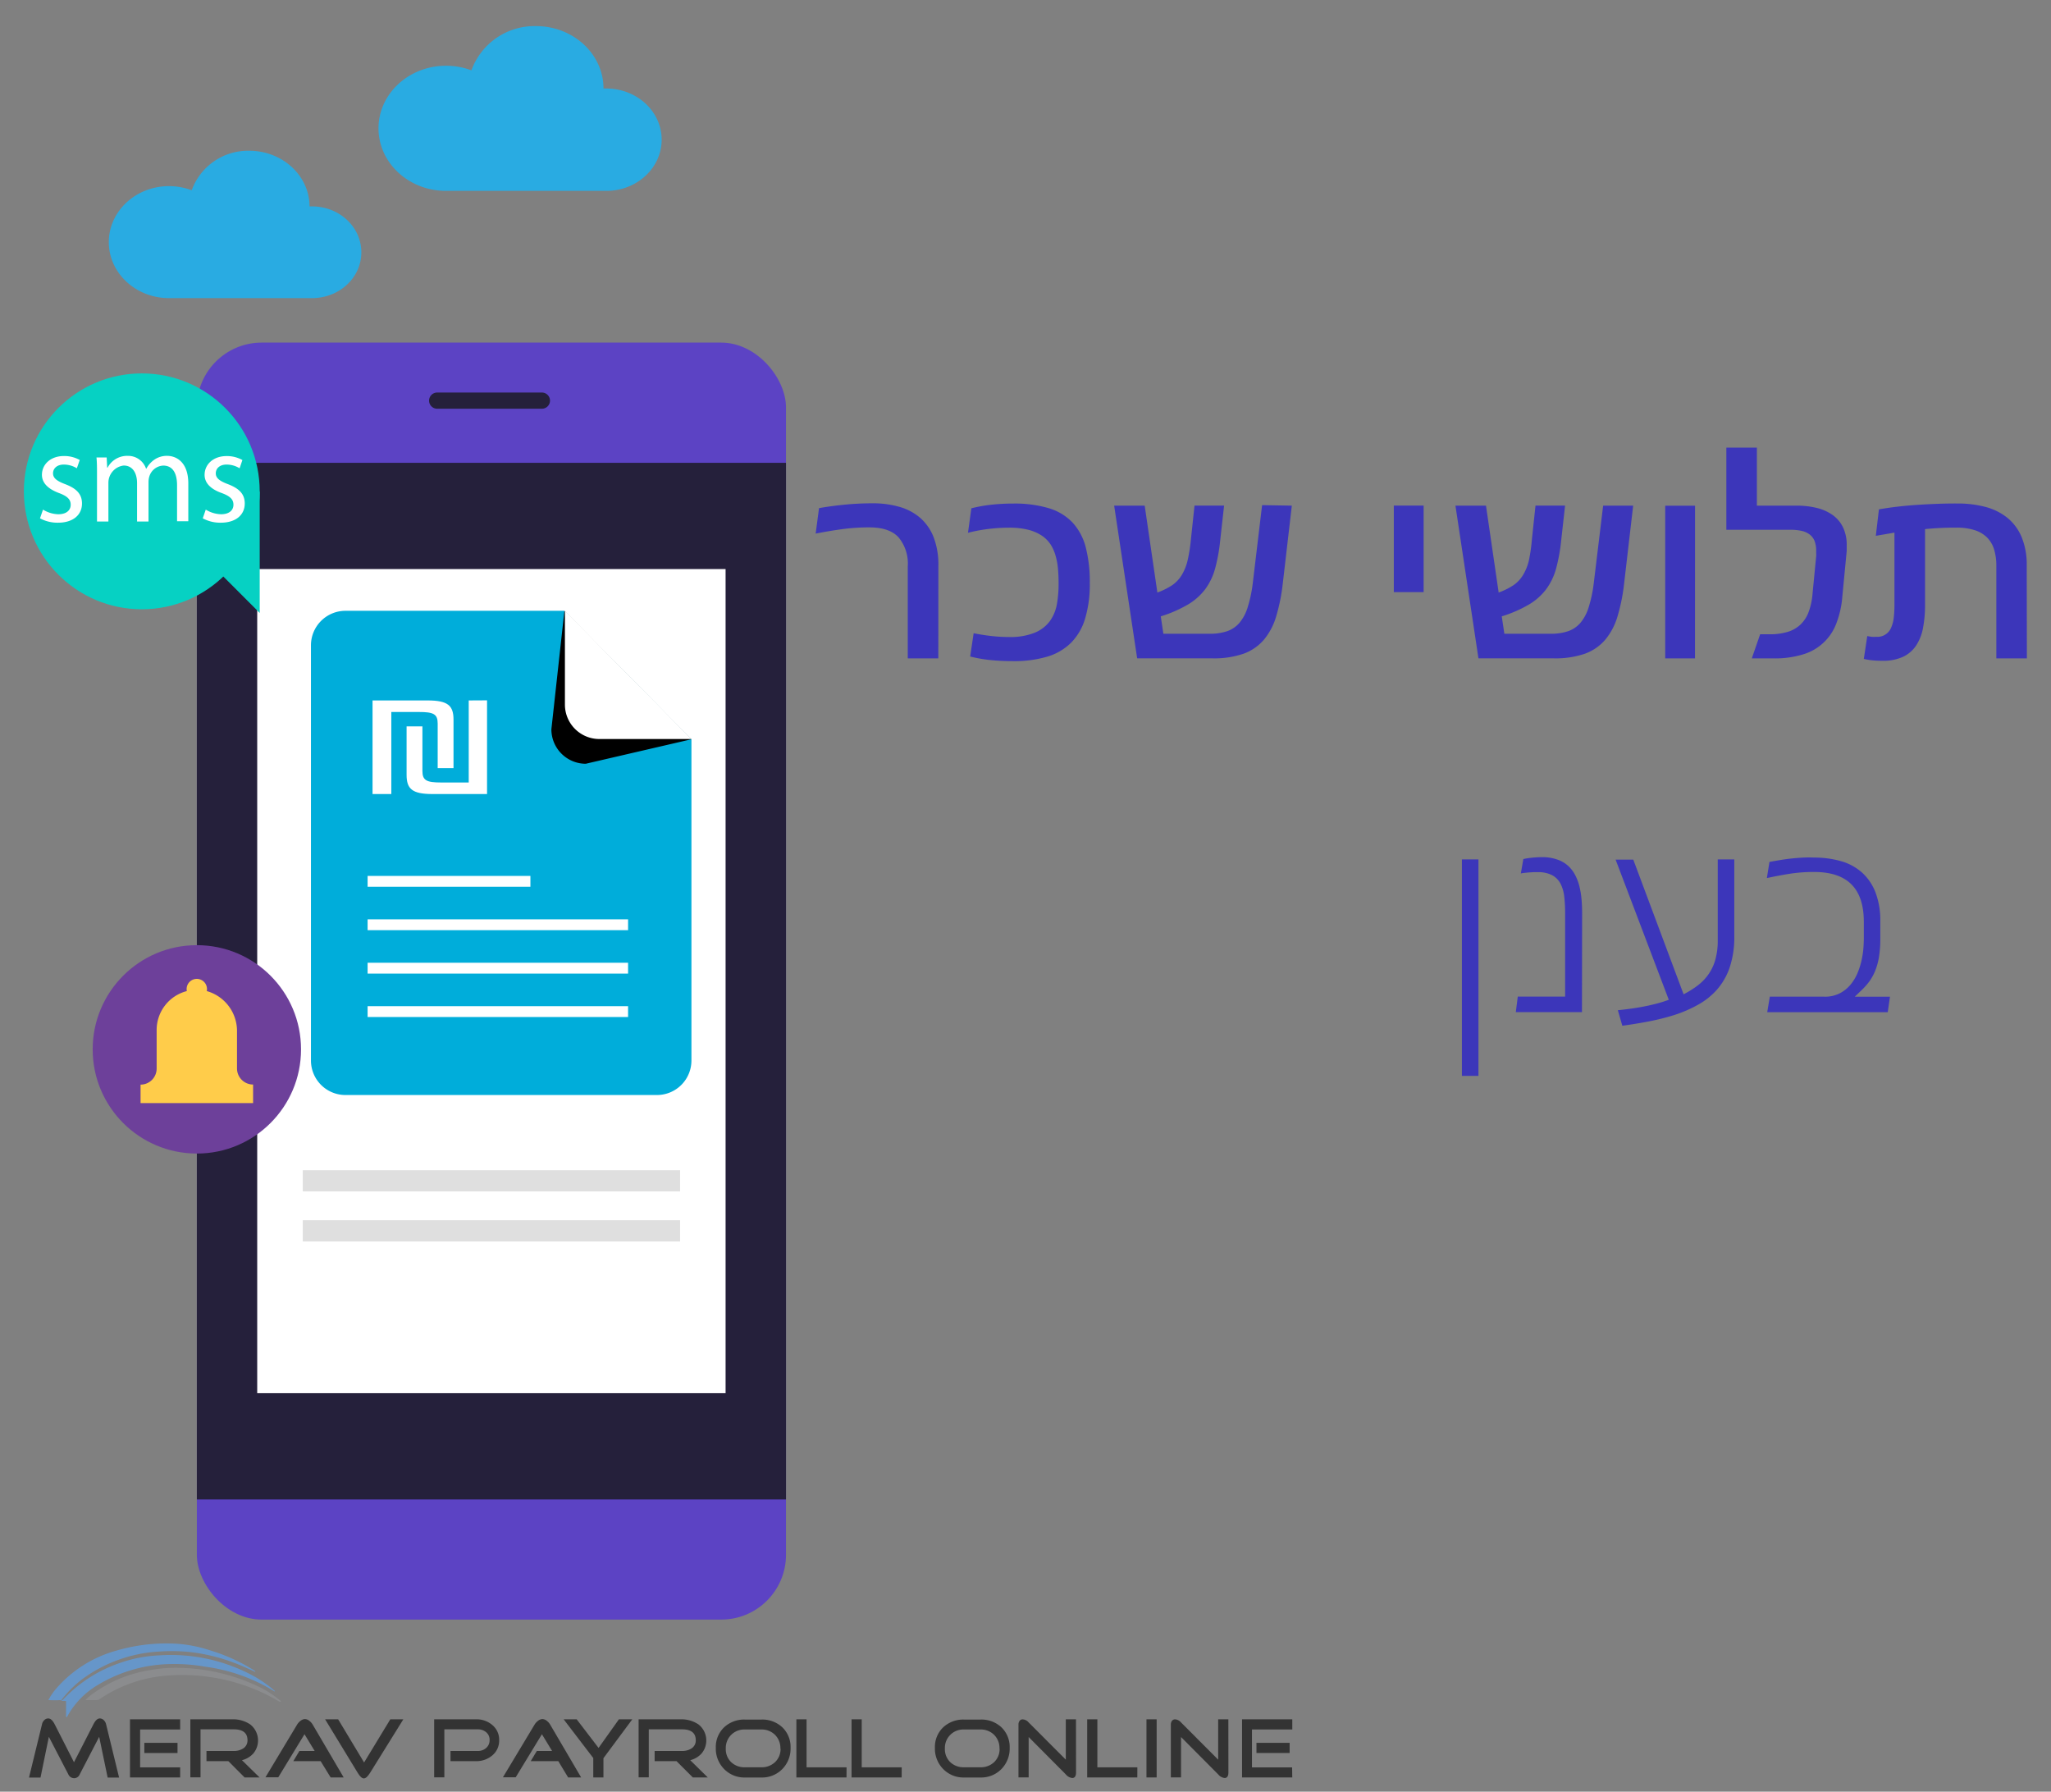
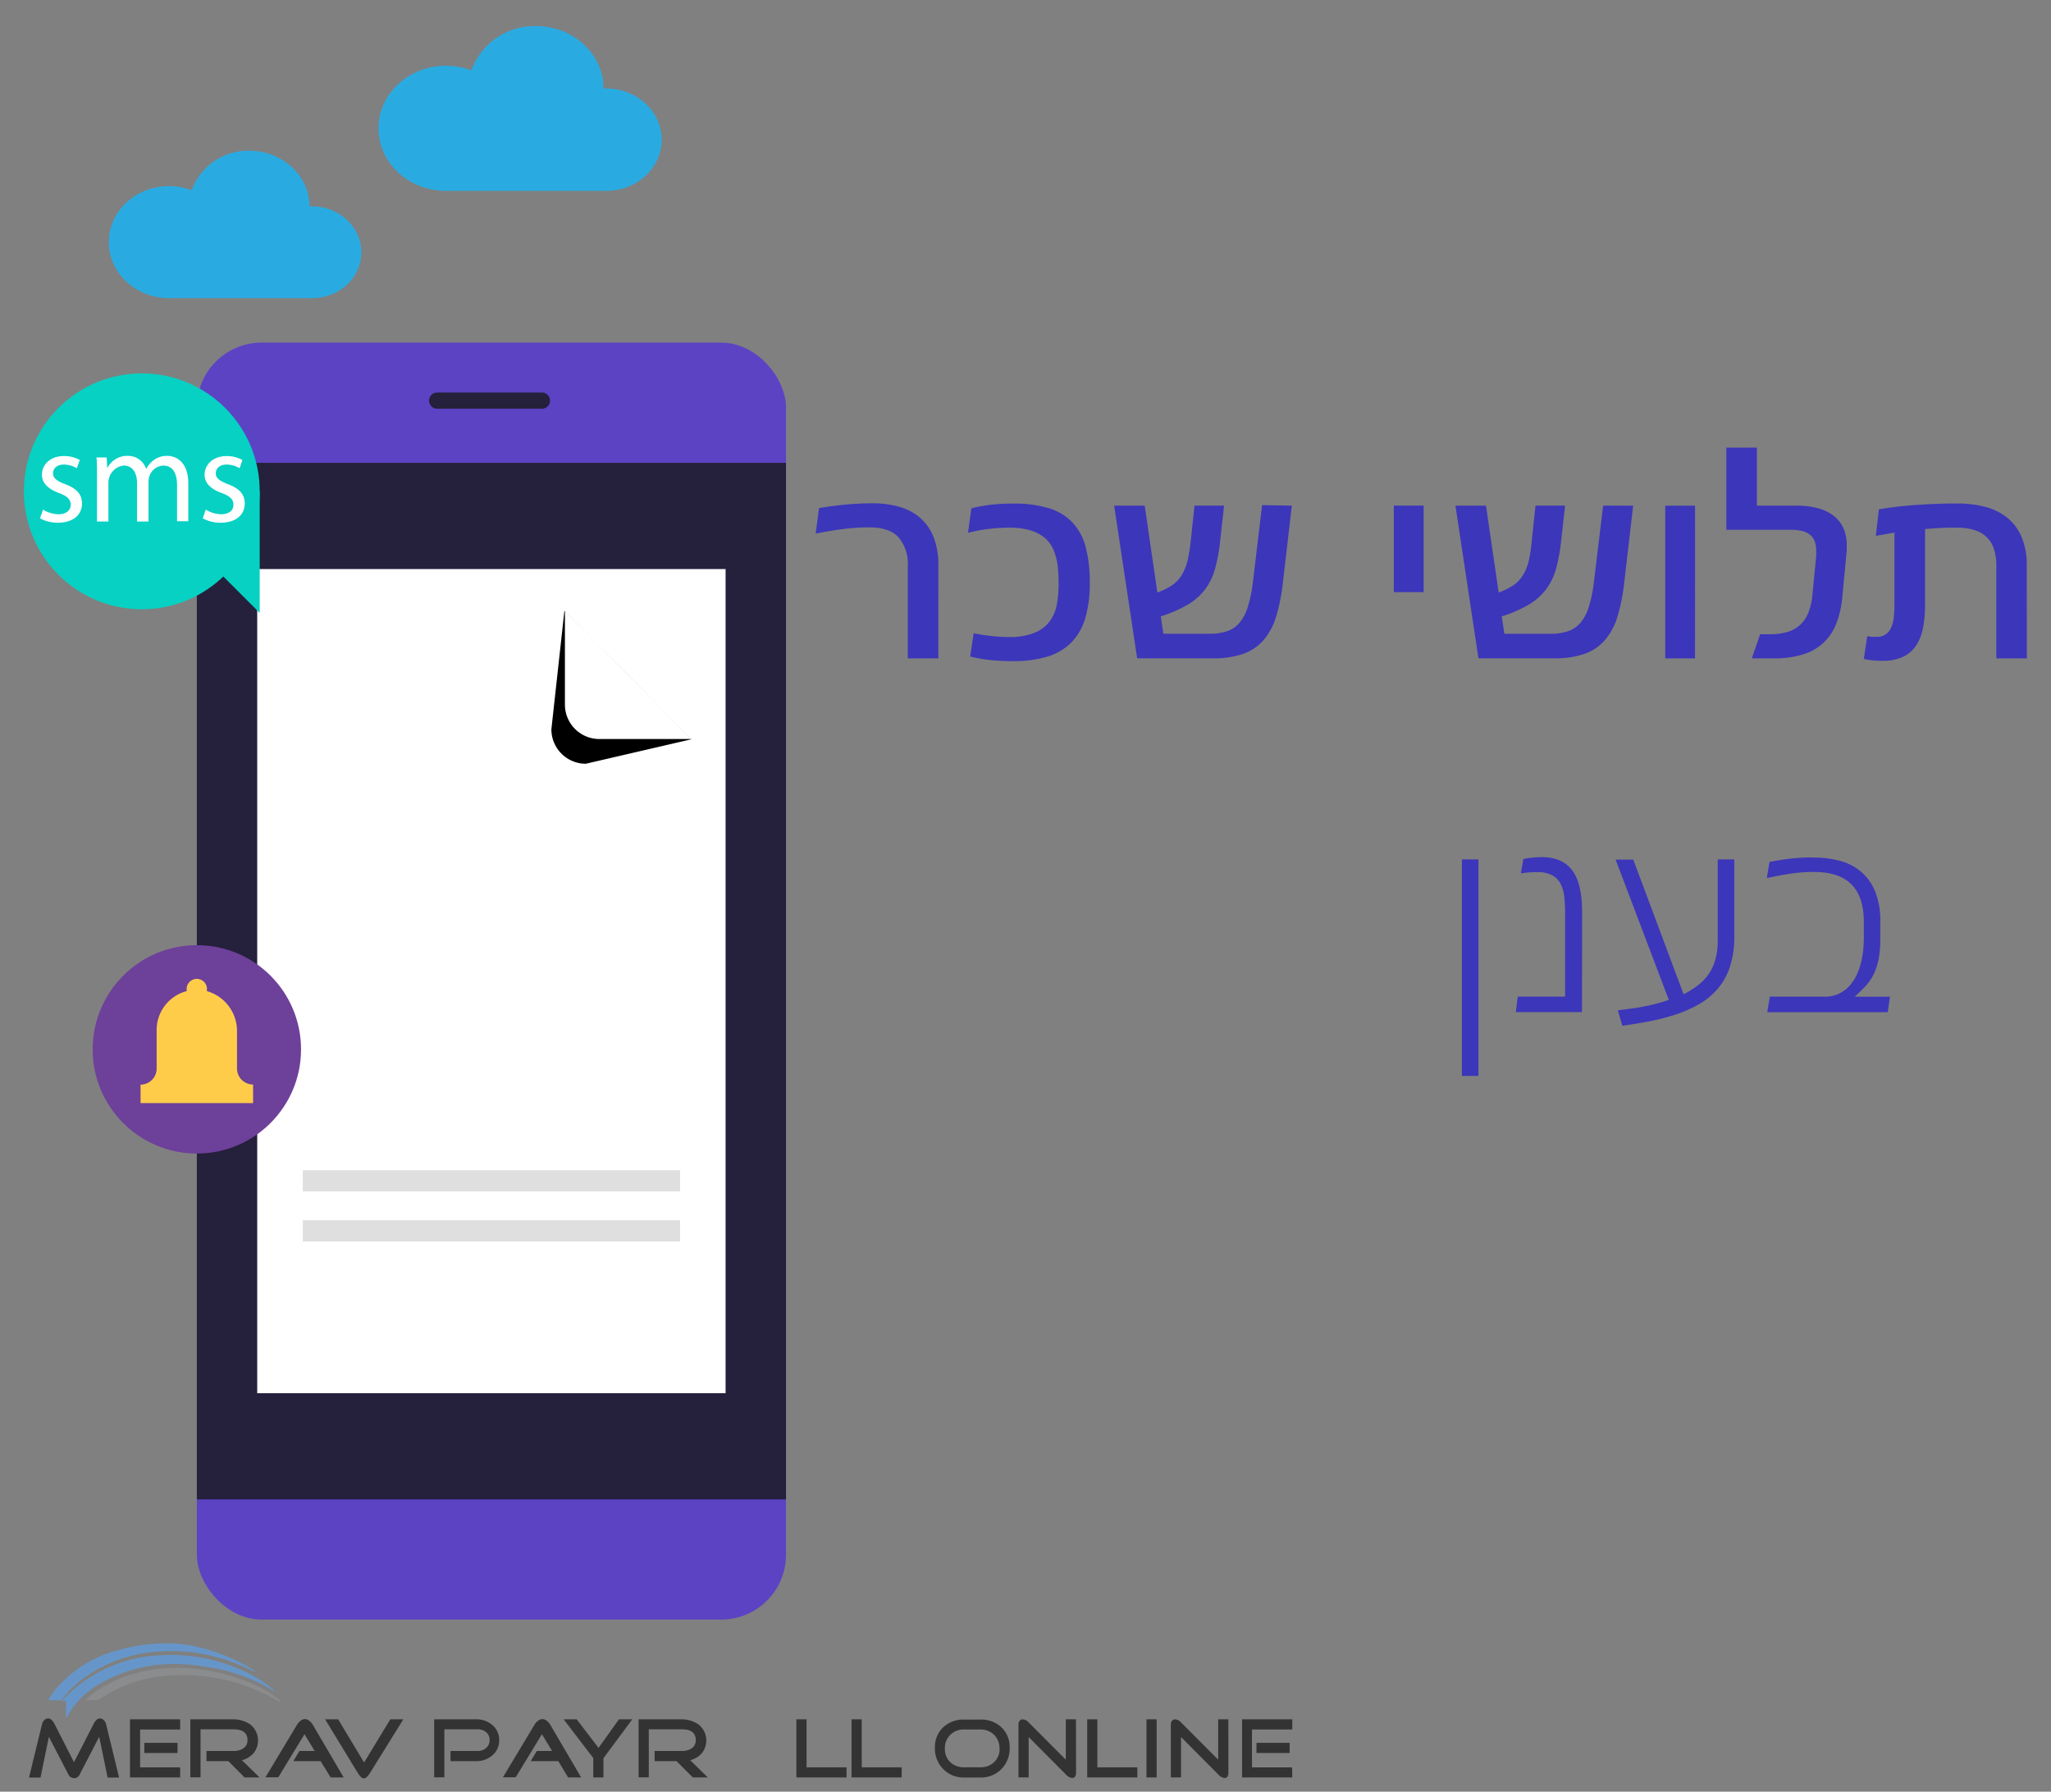
<svg xmlns="http://www.w3.org/2000/svg" viewBox="0 0 403 352">
  <rect x="0" y="0" width="403" height="352" fill="#808080" stroke="none" />
  <defs>
    <style>.cls-1{isolation:isolate;}.cls-2{fill:#5c43c4;}.cls-3{fill:#25203b;}.cls-4{fill:#fff;}.cls-5{fill:#a8a8a8;opacity:0.37;}.cls-6{fill:#6d409a;}.cls-7{fill:#ffcc4a;}.cls-8{fill:#00adda;}.cls-9{mix-blend-mode:soft-light;}.cls-10{fill:none;stroke:#fff;stroke-miterlimit:10;stroke-width:2.13px;}.cls-11{fill:#3c36ba;}.cls-12{fill:#06d1c3;}.cls-13{fill:#29abe2;}.cls-14{fill:#333;}.cls-15{fill:#6696c9;}.cls-16{fill:#8b8c8e;}</style>
  </defs>
  <title>payrollonline pic</title>
  <g class="cls-1">
    <g id="Layer_1" data-name="Layer 1">
      <rect class="cls-2" x="38.68" y="67.31" width="115.76" height="250.88" rx="12.73" ry="12.73" />
      <rect class="cls-3" x="38.68" y="90.93" width="115.76" height="203.65" />
      <rect class="cls-4" x="50.54" y="111.8" width="92.03" height="161.91" />
      <rect class="cls-5" x="59.49" y="229.9" width="74.14" height="4.17" />
      <rect class="cls-5" x="59.49" y="239.73" width="74.14" height="4.17" />
      <path class="cls-3" d="M106.48,80.3H85.9a1.59,1.59,0,0,1-1.59-1.59h0a1.59,1.59,0,0,1,1.59-1.59h20.58a1.59,1.59,0,0,1,1.59,1.59h0A1.59,1.59,0,0,1,106.48,80.3Z" />
      <circle class="cls-6" cx="38.68" cy="206.16" r="20.47" />
      <path class="cls-7" d="M49.73,213.07a3.16,3.16,0,0,1-3.16-3.16v-7.37a8.15,8.15,0,0,0-5.94-7.83,2,2,0,1,0-3.92,0,7.89,7.89,0,0,0-5.93,7.64v7.58a3.16,3.16,0,0,1-3.16,3.16v3.63H49.73v-3.63Z" />
-       <path class="cls-8" d="M135.86,145.23v63.14a6.78,6.78,0,0,1-6.76,6.76H67.86a6.78,6.78,0,0,1-6.76-6.76V126.76A6.78,6.78,0,0,1,67.86,120h43Z" />
      <path class="cls-9" d="M110.9,120l-2.56,23.29a6.77,6.77,0,0,0,6.75,6.76l20.76-4.81Z" />
      <path class="cls-4" d="M111,120v18.44a6.77,6.77,0,0,0,6.76,6.75h18.14Z" />
      <line class="cls-10" x1="72.23" y1="173.15" x2="104.22" y2="173.15" />
      <line class="cls-10" x1="72.23" y1="181.68" x2="123.41" y2="181.68" />
      <line class="cls-10" x1="72.23" y1="190.21" x2="123.41" y2="190.21" />
      <line class="cls-10" x1="72.23" y1="198.74" x2="123.41" y2="198.74" />
      <path class="cls-4" d="M73.2,156V137.61H84c4,0,5.11,1,5.11,3.77v9.52H86v-8.75c0-1.87-.82-2.27-3.68-2.27H76.89V156Zm22.5-18.41V156H85c-4,0-5.11-1-5.11-3.77v-9.52H83v8.75c0,1.87.82,2.27,3.68,2.27h5.42V137.61Z" />
      <path class="cls-11" d="M184.37,129.35h-6V111.23a8.05,8.05,0,0,0-1.78-5.62q-1.78-2-5.79-2a39.12,39.12,0,0,0-5.24.34q-2.53.34-5.29.88l.66-5q2.27-.41,5-.68t5.52-.27a18.81,18.81,0,0,1,5.29.7,10.68,10.68,0,0,1,4.08,2.17,9.72,9.72,0,0,1,2.63,3.8,15,15,0,0,1,.93,5.57Z" />
      <path class="cls-11" d="M208,114.53q0-1.44-.12-2.81a13.48,13.48,0,0,0-.48-2.58,8.16,8.16,0,0,0-1-2.22,6.18,6.18,0,0,0-1.76-1.73,8.71,8.71,0,0,0-2.65-1.12,15.12,15.12,0,0,0-3.74-.4,32.92,32.92,0,0,0-4.11.26,31.93,31.93,0,0,0-3.94.74l.66-4.81a29.57,29.57,0,0,1,4-.71,39.06,39.06,0,0,1,4.24-.22,23.44,23.44,0,0,1,7,.92,10.61,10.61,0,0,1,4.66,2.83,11.33,11.33,0,0,1,2.58,4.86,27,27,0,0,1,.79,7,23.26,23.26,0,0,1-.92,7,11.38,11.38,0,0,1-2.78,4.76,11.16,11.16,0,0,1-4.7,2.72,22.89,22.89,0,0,1-6.67.87q-2.37,0-4.43-.21a28.16,28.16,0,0,1-4-.7l.68-4.57q1.73.34,3.47.54a31.11,31.11,0,0,0,3.49.2,12.84,12.84,0,0,0,5-.83,7,7,0,0,0,3-2.27,8.13,8.13,0,0,0,1.4-3.36A22.56,22.56,0,0,0,208,114.53Z" />
      <path class="cls-11" d="M253.83,99.34l-1.76,15.14a36.67,36.67,0,0,1-1.31,6.6,12.79,12.79,0,0,1-2.44,4.63,9.55,9.55,0,0,1-4,2.73,17.86,17.86,0,0,1-6.12.9H223.44l-4.52-30h6l2.49,17.07a13.79,13.79,0,0,0,2.91-1.44,6.52,6.52,0,0,0,1.88-2,9.8,9.8,0,0,0,1.15-2.86A32.53,32.53,0,0,0,234,106l.71-6.67h5.81l-.78,7a34.17,34.17,0,0,1-1,5.43,12.3,12.3,0,0,1-1.93,4,11.73,11.73,0,0,1-3.38,3,25.28,25.28,0,0,1-5.35,2.33l.51,3.42h9.08a10.52,10.52,0,0,0,3.44-.5,5.6,5.6,0,0,0,2.44-1.66,8.71,8.71,0,0,0,1.61-3.06,26.12,26.12,0,0,0,1-4.74l1.83-15.31Z" />
      <path class="cls-11" d="M279.73,116.33h-5.86v-17h5.86Z" />
      <path class="cls-11" d="M320.9,99.34l-1.76,15.14a36.67,36.67,0,0,1-1.31,6.6,12.79,12.79,0,0,1-2.44,4.63,9.55,9.55,0,0,1-4,2.73,17.86,17.86,0,0,1-6.12.9H290.5l-4.52-30h6l2.49,17.07a13.79,13.79,0,0,0,2.91-1.44,6.52,6.52,0,0,0,1.88-2,9.8,9.8,0,0,0,1.15-2.86A32.53,32.53,0,0,0,301,106l.71-6.67h5.81l-.78,7a34.17,34.17,0,0,1-1,5.43,12.3,12.3,0,0,1-1.93,4,11.73,11.73,0,0,1-3.38,3,25.28,25.28,0,0,1-5.35,2.33l.51,3.42h9.08a10.52,10.52,0,0,0,3.44-.5,5.6,5.6,0,0,0,2.44-1.66,8.71,8.71,0,0,0,1.61-3.06,26.12,26.12,0,0,0,1-4.74L315,99.34Z" />
      <path class="cls-11" d="M333.05,129.35H327.2v-30h5.86Z" />
      <path class="cls-11" d="M362,117.19a18.7,18.7,0,0,1-1.18,5.29,10,10,0,0,1-6.6,6.1,18.83,18.83,0,0,1-5.69.77h-4.32l1.64-4.74h1.83a12.08,12.08,0,0,0,3.55-.46,6.36,6.36,0,0,0,2.53-1.43,6.54,6.54,0,0,0,1.6-2.44,13.21,13.21,0,0,0,.77-3.48l.73-7.52a3.32,3.32,0,0,0,0-.54v-.49a5.33,5.33,0,0,0-.33-2,3,3,0,0,0-1-1.28,4.05,4.05,0,0,0-1.57-.68,10.11,10.11,0,0,0-2.16-.21H339.21V87.94h6v11.4h7.71a16.73,16.73,0,0,1,4.1.46,8.92,8.92,0,0,1,3.14,1.43,6.39,6.39,0,0,1,2,2.43,8,8,0,0,1,.7,3.47q0,.27,0,.54t0,.56Z" />
      <path class="cls-11" d="M398.26,129.35h-6V111.21a10.93,10.93,0,0,0-.44-3.26,5.66,5.66,0,0,0-1.39-2.36,6.06,6.06,0,0,0-2.44-1.44,11.7,11.7,0,0,0-3.61-.49,59.74,59.74,0,0,0-6.13.29V118.8a23.63,23.63,0,0,1-.4,4.58,9.35,9.35,0,0,1-1.37,3.47,6.33,6.33,0,0,1-2.58,2.2,9.33,9.33,0,0,1-4,.77q-1.1,0-2-.09a13,13,0,0,1-1.68-.28l.68-4.49q.46.1.88.15a7.71,7.71,0,0,0,.9,0,2.9,2.9,0,0,0,2.91-1.81,6.68,6.68,0,0,0,.52-2,22,22,0,0,0,.13-2.53V104.64l-3.66.63.61-5.2q1.81-.32,3.74-.54t3.91-.35q2-.13,3.94-.2t3.84-.06a21,21,0,0,1,5.53.68,11.5,11.5,0,0,1,4.3,2.15,9.73,9.73,0,0,1,2.78,3.77,14.08,14.08,0,0,1,1,5.55Z" />
      <circle class="cls-12" cx="27.86" cy="96.53" r="23.17" />
      <polygon class="cls-12" points="51.03 96.53 51.03 120.42 40.2 109.58 51.03 96.53" />
      <path class="cls-4" d="M8.45,100.12a6,6,0,0,0,3,.91c1.66,0,2.44-.83,2.44-1.87s-.65-1.69-2.34-2.31C9.31,96,8.24,94.79,8.24,93.28c0-2,1.64-3.69,4.34-3.69a6.28,6.28,0,0,1,3.09.78L15.1,92a4.9,4.9,0,0,0-2.57-.73c-1.35,0-2.11.78-2.11,1.72s.75,1.51,2.39,2.13c2.18.83,3.3,1.92,3.3,3.8,0,2.21-1.72,3.77-4.71,3.77a7.17,7.17,0,0,1-3.54-.86Z" />
      <path class="cls-4" d="M19.06,93.28c0-1.3,0-2.37-.1-3.41h2l.1,2h.08a4.34,4.34,0,0,1,4-2.31,3.72,3.72,0,0,1,3.56,2.52h.05a5.19,5.19,0,0,1,1.4-1.64,4.29,4.29,0,0,1,2.78-.88C34.55,89.59,37,90.68,37,95v7.41H34.79V95.34c0-2.42-.88-3.87-2.73-3.87a3,3,0,0,0-2.7,2.08,3.77,3.77,0,0,0-.18,1.14v7.77H26.93V94.92c0-2-.88-3.46-2.63-3.46a3.41,3.41,0,0,0-3,3.41v7.59H19.06Z" />
      <path class="cls-4" d="M40.43,100.12a6,6,0,0,0,3,.91c1.66,0,2.44-.83,2.44-1.87s-.65-1.69-2.34-2.31c-2.26-.81-3.33-2.05-3.33-3.56,0-2,1.64-3.69,4.34-3.69a6.28,6.28,0,0,1,3.09.78L47.08,92a4.9,4.9,0,0,0-2.57-.73c-1.35,0-2.11.78-2.11,1.72s.75,1.51,2.39,2.13c2.18.83,3.3,1.92,3.3,3.8,0,2.21-1.72,3.77-4.71,3.77a7.18,7.18,0,0,1-3.54-.86Z" />
      <path class="cls-13" d="M61.31,40.55h-.49c0-6-5.3-10.93-11.83-10.93a11.76,11.76,0,0,0-11.32,7.76,12.64,12.64,0,0,0-4.46-.81c-6.53,0-11.83,4.93-11.83,11s5.3,11,11.83,11H61.31c5.35,0,9.69-4,9.69-9S66.66,40.55,61.31,40.55Z" />
      <path class="cls-13" d="M119.13,17.39h-.55c0-6.77-5.94-12.26-13.26-12.26a13.18,13.18,0,0,0-12.69,8.69,14.17,14.17,0,0,0-5-.9c-7.32,0-13.26,5.52-13.26,12.29S80.3,37.5,87.63,37.5h31.51c6,0,10.87-4.51,10.87-10.06S125.14,17.39,119.13,17.39Z" />
      <path class="cls-14" d="M23.4,349.22H21.15l-1.66-8-3.83,7.38a1.18,1.18,0,0,1-1.07.75,1.26,1.26,0,0,1-1.17-.77L9.6,341.22l-1.64,8H5.7l2.56-10.49a1.56,1.56,0,0,1,.44-.79,1.1,1.1,0,0,1,.79-.33q.65,0,1.24,1.12l3.81,7.48,3.83-7.48q.58-1.12,1.24-1.12a1.14,1.14,0,0,1,.8.35,1.66,1.66,0,0,1,.43.77Z" />
      <path class="cls-14" d="M35.4,349.2H25.54V337.78H35.4v2H27.53v7.44H35.4Zm-.52-4.8H28.36v-2h6.52Z" />
      <path class="cls-14" d="M51,349.2H48.06L44.87,346h-4.3v-2h5.35a3.36,3.36,0,0,0,1.86-.49,1.84,1.84,0,0,0,.85-1.62q0-2.14-2.71-2.14H39.4v9.43h-2V337.78h8.2a6.06,6.06,0,0,1,3.56,1,4,4,0,0,1,.65,5.67,4.41,4.41,0,0,1-2.27,1.36Z" />
      <path class="cls-14" d="M67.53,349.2l-2.56,0L63,346H57.63l1.2-2h3l-2-3.29-5.15,8.46H52.16l6.2-10.32a2.66,2.66,0,0,1,.65-.74,1.55,1.55,0,0,1,.9-.38,1.48,1.48,0,0,1,.9.37,2.62,2.62,0,0,1,.65.75Z" />
      <path class="cls-14" d="M79.25,337.78l-6.52,10.49q-.69,1.12-1.24,1.12t-1.22-1.12l-6.39-10.49h2.56l5.1,8.48,5.15-8.48Z" />
      <path class="cls-14" d="M98.08,341.89a3.76,3.76,0,0,1-1.37,3A4.78,4.78,0,0,1,93.52,346h-5v-2h5.35a2.42,2.42,0,0,0,1.66-.59,2,2,0,0,0,.67-1.55,1.91,1.91,0,0,0-.67-1.54,2.47,2.47,0,0,0-1.66-.57H87.31v9.43h-2V337.78h8.2a4.74,4.74,0,0,1,3.19,1.09A3.74,3.74,0,0,1,98.08,341.89Z" />
      <path class="cls-14" d="M114.19,349.2l-2.56,0L109.7,346h-5.42l1.2-2h3l-2-3.29-5.15,8.46H98.82l6.2-10.32a2.66,2.66,0,0,1,.65-.74,1.55,1.55,0,0,1,.9-.38,1.48,1.48,0,0,1,.9.37,2.62,2.62,0,0,1,.65.75Z" />
      <path class="cls-14" d="M124.24,337.78l-5.67,7.64v3.78h-2v-3.81l-5.82-7.61h2.56l4.3,5.62,4-5.62Z" />
      <path class="cls-14" d="M139.07,349.2h-2.94L132.93,346h-4.3v-2H134a3.36,3.36,0,0,0,1.86-.49,1.84,1.84,0,0,0,.85-1.62q0-2.14-2.71-2.14h-6.52v9.43h-2V337.78h8.2a6.06,6.06,0,0,1,3.56,1,4,4,0,0,1,.65,5.67,4.41,4.41,0,0,1-2.27,1.36Z" />
-       <path class="cls-14" d="M155.34,343.37a5.73,5.73,0,0,1-1.62,4.18,5.53,5.53,0,0,1-4.13,1.66h-3.19a5.54,5.54,0,0,1-4.12-1.66,5.71,5.71,0,0,1-1.63-4.18,5.33,5.33,0,0,1,1.61-4,5.75,5.75,0,0,1,4.14-1.54h3.19a5.74,5.74,0,0,1,4.15,1.54A5.35,5.35,0,0,1,155.34,343.37Zm-2,.17a3.65,3.65,0,0,0-1.06-2.71,3.7,3.7,0,0,0-2.72-1.05h-3.19a3.62,3.62,0,0,0-3.76,3.76,3.52,3.52,0,0,0,1.06,2.66,3.74,3.74,0,0,0,2.7,1h3.19a3.76,3.76,0,0,0,2.72-1A3.52,3.52,0,0,0,153.37,343.53Z" />
      <path class="cls-14" d="M166.33,349.2h-9.85V337.78h2v9.43h7.86Z" />
      <path class="cls-14" d="M177.17,349.2h-9.85V337.78h2v9.43h7.86Z" />
      <path class="cls-14" d="M198.39,343.37a5.73,5.73,0,0,1-1.62,4.18,5.53,5.53,0,0,1-4.13,1.66h-3.19a5.54,5.54,0,0,1-4.12-1.66,5.71,5.71,0,0,1-1.63-4.18,5.33,5.33,0,0,1,1.61-4,5.75,5.75,0,0,1,4.14-1.54h3.19a5.74,5.74,0,0,1,4.15,1.54A5.35,5.35,0,0,1,198.39,343.37Zm-2,.17a3.65,3.65,0,0,0-1.06-2.71,3.7,3.7,0,0,0-2.72-1.05h-3.19a3.62,3.62,0,0,0-3.76,3.76,3.52,3.52,0,0,0,1.06,2.66,3.74,3.74,0,0,0,2.7,1h3.19a3.76,3.76,0,0,0,2.72-1A3.52,3.52,0,0,0,196.41,343.53Z" />
      <path class="cls-14" d="M211.43,348.21q0,1.1-.75,1.1a1.9,1.9,0,0,1-1.24-.69l-7.32-7.36v7.93h-2V338.77a1.13,1.13,0,0,1,.22-.69.73.73,0,0,1,.62-.29,1.67,1.67,0,0,1,1.14.58l7.32,7.34v-7.93h2Z" />
      <path class="cls-14" d="M223.47,349.2h-9.85V337.78h2v9.43h7.86Z" />
      <path class="cls-14" d="M227.27,349.2h-2V337.78h2Z" />
      <path class="cls-14" d="M241.37,348.21q0,1.1-.75,1.1a1.9,1.9,0,0,1-1.24-.69l-7.32-7.36v7.93h-2V338.77a1.13,1.13,0,0,1,.22-.69.73.73,0,0,1,.62-.29,1.67,1.67,0,0,1,1.14.58l7.32,7.34v-7.93h2Z" />
      <path class="cls-14" d="M253.92,349.2h-9.87V337.78h9.87v2H246v7.44h7.88Zm-.52-4.8h-6.52v-2h6.52Z" />
      <path class="cls-15" d="M12.85,334.17c-.32-.06-.66.08-1-.07a.07.07,0,0,1,.1,0,.37.37,0,0,0,.39-.14,27.44,27.44,0,0,1,11.21-7.25,26.71,26.71,0,0,1,7.68-1.49A34,34,0,0,1,49,328.84a24,24,0,0,1,5,3.37c0,.07,0,.1-.08.08a34.41,34.41,0,0,0-13.55-4.84,34.58,34.58,0,0,0-6.64-.53,28.5,28.5,0,0,0-14.59,4.16,16.14,16.14,0,0,0-6,6.29c-.24-.07-.16-.27-.16-.42,0-.88,0-1.75,0-2.62a.23.23,0,0,0,0-.09Z" />
      <path class="cls-15" d="M9.51,334a11.74,11.74,0,0,1,1.83-2.59,24.12,24.12,0,0,1,11.51-7.12,34.9,34.9,0,0,1,12-1.35,26.88,26.88,0,0,1,6.52,1.32,35.72,35.72,0,0,1,8.43,3.82l.36.25c0,.13-.06.13-.15.08-1.36-.63-2.73-1.26-4.14-1.78a35.81,35.81,0,0,0-8-2,34.15,34.15,0,0,0-6.59-.16,28,28,0,0,0-14.92,5.28A21.31,21.31,0,0,0,12.06,334L12,334A18.93,18.93,0,0,1,9.51,334Z" />
      <path class="cls-16" d="M16.78,334a9.59,9.59,0,0,1,1.38-1.19,26,26,0,0,1,11.33-4.69,27.56,27.56,0,0,1,6.09-.44,37.7,37.7,0,0,1,15.88,4A20.42,20.42,0,0,1,55,334.05c.08.07.19.12.22.25a.54.54,0,0,1-.48-.08,36.66,36.66,0,0,0-13-4.67,37.4,37.4,0,0,0-8.43-.39,27.1,27.1,0,0,0-13.8,4.7c-.08.05-.15.13-.26.13h-.19Z" />
      <path class="cls-11" d="M290.5,211.37h-3.25V168.84h3.25Z" />
      <path class="cls-11" d="M310.84,198.84h-13l.39-3.05h9.3V179.38a28.09,28.09,0,0,0-.17-3.22,7.28,7.28,0,0,0-.73-2.54,4,4,0,0,0-1.64-1.67,5.87,5.87,0,0,0-2.86-.6l-.87,0-.94.06-.88.09a5.41,5.41,0,0,0-.61.1l.49-2.83a14.49,14.49,0,0,1,1.78-.27q1-.1,1.9-.1a8.77,8.77,0,0,1,2.84.42A6.16,6.16,0,0,1,308,170a6.5,6.5,0,0,1,1.43,1.78,9.81,9.81,0,0,1,.88,2.25,16,16,0,0,1,.44,2.6q.12,1.38.12,2.8Z" />
      <path class="cls-11" d="M340.77,183.9a18.76,18.76,0,0,1-.89,6.12,12.89,12.89,0,0,1-2.5,4.39,14,14,0,0,1-3.77,3,25.34,25.34,0,0,1-4.62,2,45.66,45.66,0,0,1-5.07,1.27q-2.61.5-5.15.84l-.88-3.05q1.2-.12,2.44-.29t2.47-.4q1.22-.23,2.45-.54a26.59,26.59,0,0,0,2.65-.82l-10.45-27.54h3.47l9.89,26.46a19.27,19.27,0,0,0,2.73-1.7,10,10,0,0,0,2.12-2.17,9.39,9.39,0,0,0,1.38-2.91,13.58,13.58,0,0,0,.48-3.77V168.84h3.25Z" />
      <path class="cls-11" d="M369.46,184.39a21.86,21.86,0,0,1-.27,3.67,12.81,12.81,0,0,1-.76,2.72,9.78,9.78,0,0,1-1.16,2.08,12.83,12.83,0,0,1-1.5,1.68l-1.32,1.27h6.91l-.44,3.05H347.24l.51-3.05h10.72a6.33,6.33,0,0,0,3-.65,6.79,6.79,0,0,0,2.11-1.68,9,9,0,0,0,1.39-2.28,14.52,14.52,0,0,0,.8-2.51,17.15,17.15,0,0,0,.37-2.42q.08-1.15.08-1.83v-3.37q0-4.88-2.43-7.32t-7.34-2.44a30.86,30.86,0,0,0-4.91.37q-2.27.37-4.37.83l.51-3.17q1-.19,2.15-.38t2.31-.31q1.16-.12,2.26-.17t2,0a19.2,19.2,0,0,1,5.32.7,10.48,10.48,0,0,1,4.15,2.25,10.08,10.08,0,0,1,2.66,3.94,15.43,15.43,0,0,1,.93,5.59Z" />
    </g>
  </g>
</svg>